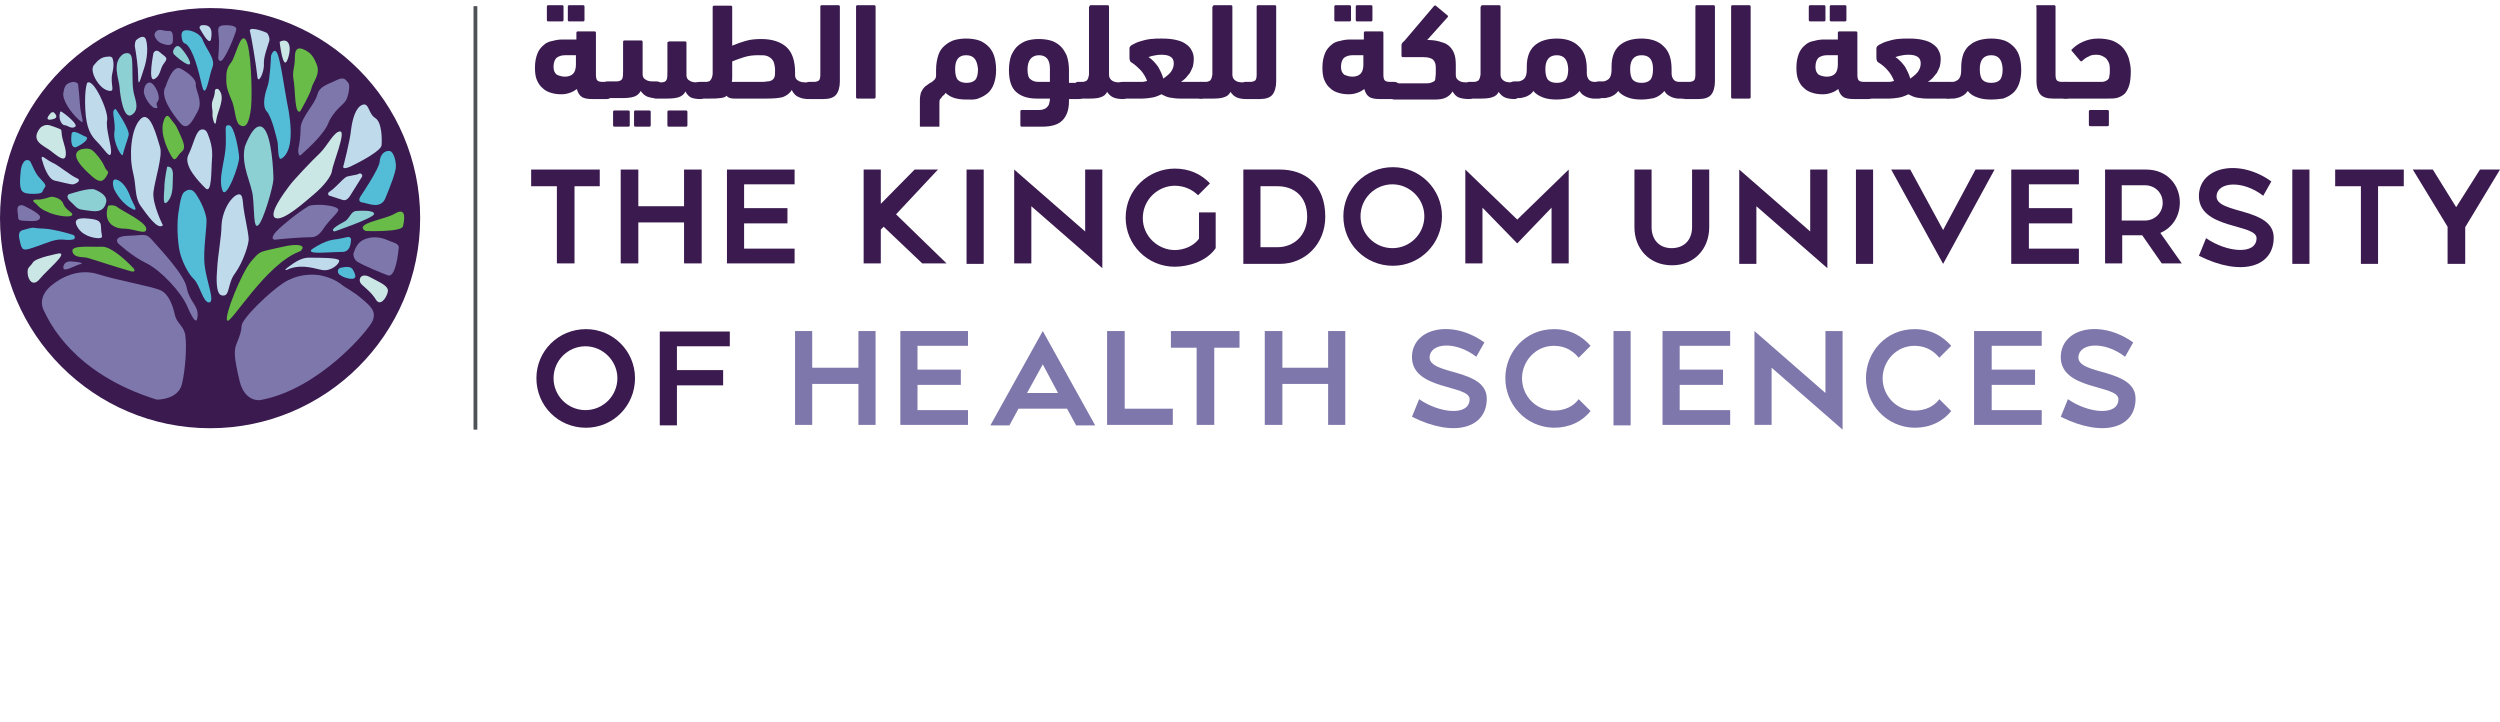
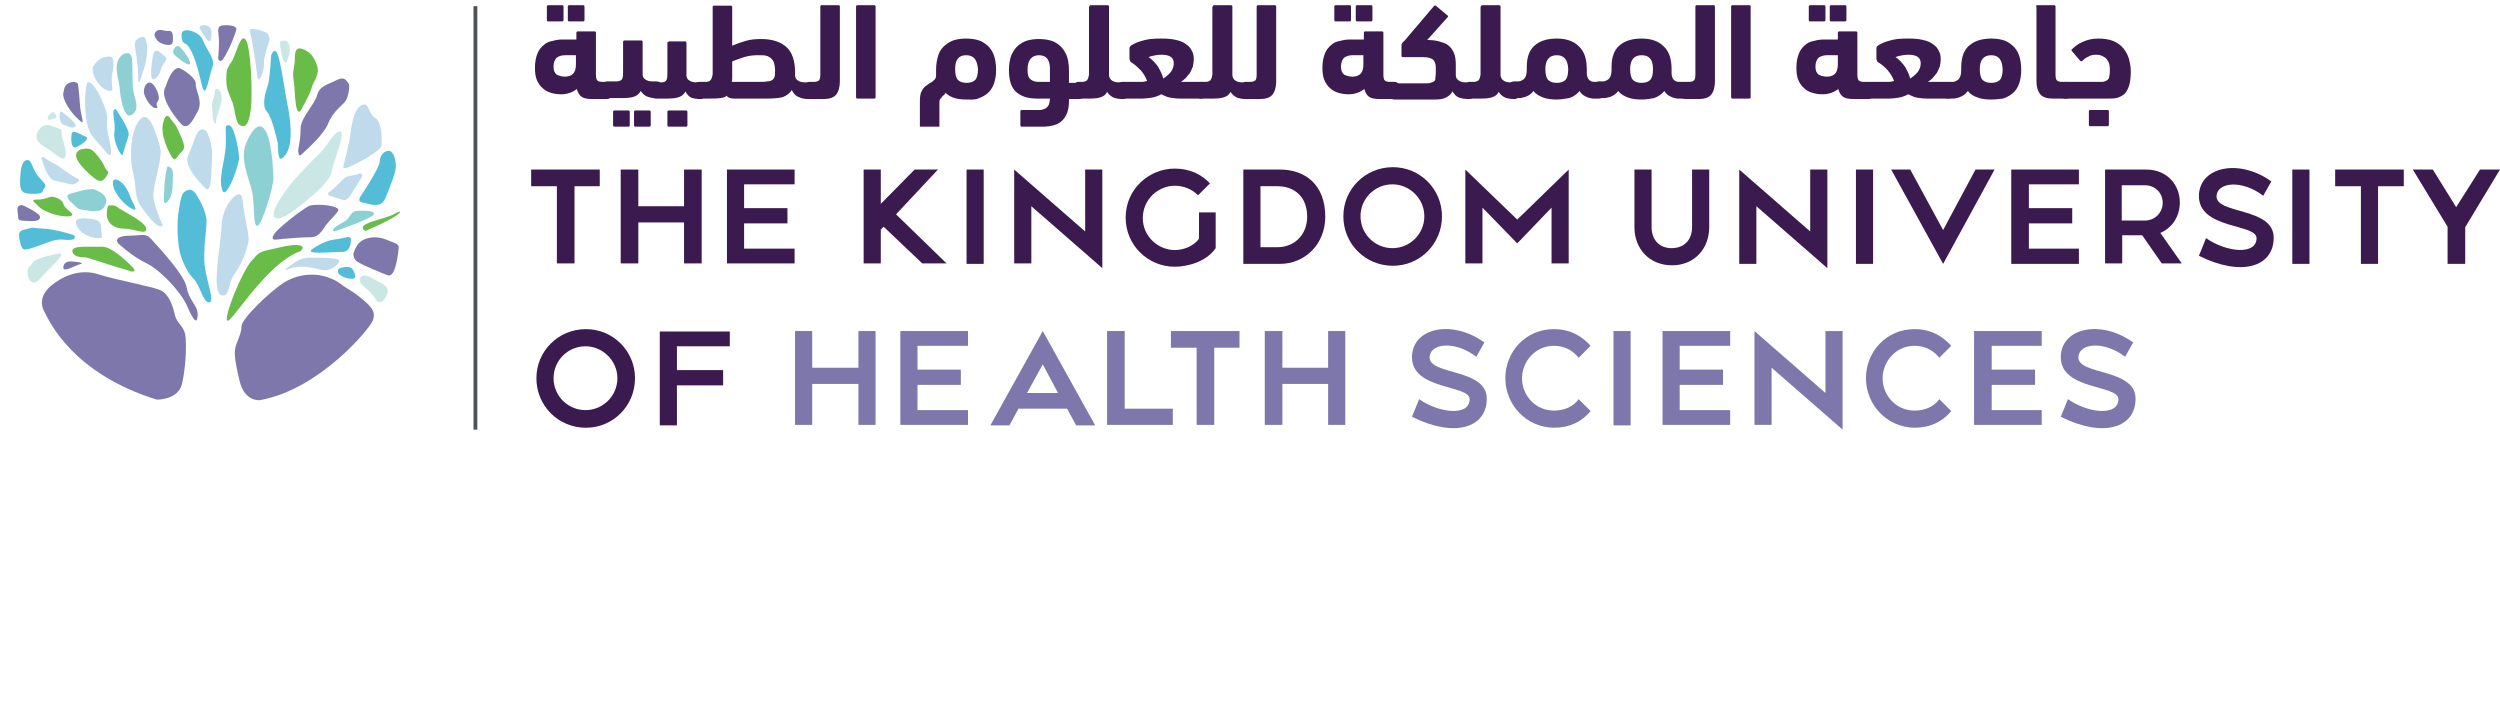
<svg xmlns="http://www.w3.org/2000/svg" xmlns:xlink="http://www.w3.org/1999/xlink" width="457" height="132" viewBox="0 0 457 132" fill="none">
-   <path d="M76.806 39.876C76.806 61.124 59.564 78.279 38.404 78.279C17.156 78.279 0.001 61.037 0.001 39.876C0.001 18.629 17.243 1.474 38.404 1.474C59.564 1.387 76.806 18.629 76.806 39.876Z" fill="#3A1A4F" />
  <path d="M61.133 42.314C61.133 42.314 68.013 39.963 68.361 39.179C68.622 38.396 66.01 38.483 65.052 38.57C64.181 38.657 63.92 39.876 63.136 40.398C62.265 40.921 60.088 41.966 61.133 42.314Z" fill="#8CD0D3" />
  <path d="M44.758 26.813C44.758 26.813 46.412 22.024 48.067 23.33C49.721 24.636 49.983 31.603 49.983 32.735C49.983 33.954 48.154 40.398 47.196 41.182C46.325 41.965 46.499 38.395 46.238 36.044C46.064 33.606 43.974 30.297 44.758 26.813Z" fill="#8CD0D3" />
  <path d="M30.565 30.471C30.565 30.471 31.697 30.21 31.61 32.126C31.523 34.041 31.697 35.522 30.739 36.741C29.694 37.96 29.955 36.044 30.042 34.39C30.042 32.735 30.565 30.471 30.565 30.471Z" fill="#8CD0D3" />
  <path d="M31.7 9.137C31.962 8.614 32.397 8.005 33.093 8.789C34.138 9.921 35.445 12.098 34.313 11.749C33.529 11.488 32.31 10.443 31.787 9.921C31.613 9.659 31.613 9.398 31.7 9.137Z" fill="#8CD0D3" />
  <path d="M22.467 9.92C22.467 9.92 23.947 9.049 24.122 10.791C24.296 12.532 24.122 15.232 24.383 16.625C24.557 17.931 25.689 19.934 24.122 20.979C22.554 22.024 21.945 17.322 21.858 15.928C21.77 14.535 20.377 11.487 22.467 9.92Z" fill="#8CD0D3" />
  <path d="M12.543 35.522C12.543 35.522 16.375 34.216 17.333 34.651C18.378 35.087 19.597 35.783 19.423 36.915C19.162 37.96 18.639 38.831 16.723 38.57C14.807 38.309 14.459 38.396 13.762 37.699C13.066 36.915 11.847 36.219 12.543 35.522Z" fill="#8CD0D3" />
  <path d="M52.772 48.758C53.904 47.887 55.21 47.103 56.342 47.103C58.519 47.103 61.915 47.103 62.002 47.626C62.089 48.236 60.522 49.629 58.954 49.368C57.735 49.193 55.471 48.236 52.946 49.106C52.336 49.455 51.64 49.542 52.772 48.758Z" fill="#BFDAEB" />
  <path d="M62.785 30.297C62.785 30.297 62.35 31.168 64.004 30.471C65.659 29.688 69.665 27.598 69.752 26.553C69.839 25.508 69.839 22.373 68.62 21.589C67.313 20.805 67.487 18.715 66.268 19.151C65.049 19.586 64.44 21.676 64.178 23.679C64.004 25.682 62.785 30.297 62.785 30.297Z" fill="#BFDAEB" />
  <path d="M40.493 53.983C42.147 54.418 41.451 51.893 43.018 49.89C44.498 47.8 45.543 44.491 45.456 43.62C45.369 42.227 44.673 39.353 44.498 37.873C44.324 36.392 44.411 34.912 43.018 35.783C41.625 36.741 40.58 39.179 40.493 41.182C40.493 43.185 39.796 46.929 39.709 48.932C39.535 50.848 39.448 53.721 40.493 53.983Z" fill="#BFDAEB" />
  <path d="M45.717 5.827C45.891 6.35 46.849 12.01 47.023 13.838C47.111 15.667 48.33 13.316 48.243 11.661C48.156 10.529 48.852 8.701 49.2 7.569C49.374 7.133 49.113 6.262 48.765 6.001C47.633 5.479 45.282 4.782 45.717 5.827Z" fill="#BFDAEB" />
  <path d="M29.783 41.182C29.783 41.182 27.867 37.438 28.041 35.173C28.302 32.909 29.783 28.468 29.26 26.901C28.738 25.333 27.519 19.934 25.69 21.763C23.861 23.592 23.6 28.642 24.297 31.429C24.993 34.216 24.558 35.957 25.69 37.612C26.822 39.179 28.825 42.14 29.783 41.182Z" fill="#BFDAEB" />
  <path d="M28.039 9.746C28.039 9.746 28.387 8.788 29.258 9.572C30.042 10.356 30.913 10.443 30.042 11.488C29.171 12.533 29.432 13.839 28.213 14.448C26.994 15.058 28.039 9.746 28.039 9.746Z" fill="#BFDAEB" />
  <path d="M20.549 10.617C20.724 11.053 20.898 11.836 20.549 13.317C20.027 15.581 21.333 16.974 19.678 16.539C18.024 16.103 16.282 12.968 17.153 11.923C17.85 11.053 18.546 10.356 19.765 10.356C19.94 10.269 20.462 10.356 20.549 10.617Z" fill="#BFDAEB" />
  <path d="M15.937 15.145C15.937 15.145 15.415 16.277 15.589 19.935C15.763 23.592 16.634 24.811 17.853 26.03C19.072 27.25 20.117 29.165 20.291 27.946C20.465 26.727 19.246 23.505 19.594 21.938C19.856 20.283 17.069 14.188 15.937 15.145Z" fill="#BFDAEB" />
  <path d="M17.853 43.534C17.853 43.534 15.415 43.447 14.283 41.705C13.151 39.963 14.457 39.789 16.199 39.963C17.94 40.138 18.463 40.399 18.463 41.531C18.463 42.053 18.55 42.663 18.637 43.098C18.811 43.621 17.853 43.534 17.853 43.534Z" fill="#BFDAEB" />
  <path d="M60.258 35.784C59.91 35.697 59.91 35.261 60.171 35.087C61.303 34.39 62.435 32.91 63.219 32.388C63.567 32.126 65.135 32.039 65.57 31.778C65.918 31.517 66.354 31.952 66.18 32.3C65.483 33.432 64.612 34.826 64.003 35.784C63.916 35.958 63.741 36.132 63.654 36.219C63.393 36.567 62.958 36.654 62.696 36.567C62.174 36.393 61.042 36.045 60.258 35.784Z" fill="#BFDAEB" />
  <path d="M36.572 5.305C37.182 6.35 38.314 8.353 38.575 7.134C38.837 5.653 38.663 4.434 36.921 4.608C36.66 4.608 36.311 4.957 36.572 5.305Z" fill="#BFDAEB" />
  <path d="M36.578 23.767C36.578 23.767 37.535 23.244 37.971 24.463C38.406 25.595 38.929 26.988 38.755 29.078C38.58 31.168 38.755 35.609 37.535 34.39C36.316 33.171 33.53 30.298 34.401 28.382C35.358 26.466 35.707 24.289 36.578 23.767Z" fill="#BFDAEB" />
  <path d="M24.904 7.308C25.426 6.872 26.297 6.35 26.645 7.134C27.081 8.353 26.994 10.617 26.297 12.62C25.6 14.71 25.252 16.19 25.252 13.926C25.252 12.358 24.904 9.833 24.643 8.44C24.643 8.004 24.73 7.482 24.904 7.308Z" fill="#BFDAEB" />
  <path d="M11.322 20.457C12.106 20.98 14.283 22.721 13.76 23.157C13.063 23.679 12.367 22.896 11.844 22.896C11.322 22.896 10.625 21.851 10.974 20.544C10.974 20.457 11.148 20.283 11.322 20.457Z" fill="#BFDAEB" />
  <path d="M7.663 29.165C8.011 30.471 8.795 32.648 9.927 32.996C11.582 33.345 12.975 33.78 13.41 33.693C13.846 33.606 15.065 32.996 14.02 32.561C12.975 32.126 10.885 30.384 9.84 29.861C9.23 29.6 8.621 29.165 8.098 28.817C7.75 28.555 7.489 28.642 7.663 29.165Z" fill="#BFDAEB" />
  <path d="M56.953 45.623C56.953 45.623 59.042 44.055 61.045 43.794C62.003 43.707 62.874 43.446 63.396 43.359C64.006 43.185 64.18 43.62 64.18 43.794C64.093 44.665 64.006 46.145 62.351 46.058C60.261 46.058 55.995 46.581 56.953 45.623Z" fill="#53BDD8" />
  <path d="M65.924 35.871C65.924 35.871 65.227 36.829 66.185 37.003C67.143 37.09 69.581 38.396 70.452 36.219C71.323 34.129 72.455 31.256 72.368 30.298C72.368 29.34 71.932 27.598 71.149 27.598C70.278 27.511 69.494 28.295 69.407 29.514C69.407 30.733 65.924 35.871 65.924 35.871Z" fill="#53BDD8" />
  <path d="M49.548 10.181C49.548 10.181 50.07 8.527 50.68 9.746C51.289 10.965 52.073 16.712 52.421 18.454C53.466 23.331 53.553 27.684 51.464 28.991C50.767 29.426 50.854 26.901 50.767 26.117C50.593 25.333 49.722 21.415 48.764 20.37C47.806 19.325 48.503 16.887 48.938 15.667C49.373 14.448 49.548 10.181 49.548 10.181Z" fill="#53BDD8" />
  <path d="M40.666 34.826C41.363 36.654 43.801 30.036 43.714 28.73C43.627 27.424 42.843 22.983 41.885 22.896C40.927 22.809 41.363 23.505 41.276 26.292C41.276 29.078 39.795 32.562 40.666 34.826Z" fill="#53BDD8" />
  <path d="M33.354 7.482C33.18 6.96 33.006 5.915 33.529 5.654C34.312 5.218 36.576 5.915 37.099 7.395C37.621 8.876 39.45 10.791 38.84 12.272C38.231 13.752 37.621 18.541 36.925 15.668C36.315 13.055 35.357 9.05 33.964 8.005C33.79 8.005 33.441 7.744 33.354 7.482Z" fill="#53BDD8" />
  <path d="M33.525 35.261C33.525 35.261 34.744 33.868 35.789 35.435C36.834 37.003 37.444 38.483 37.705 39.789C37.966 41.096 37.008 45.885 37.444 48.758C37.792 51.545 39.359 55.203 38.227 55.29C37.095 55.29 36.573 52.155 35.441 51.023C34.309 49.978 33.177 47.539 32.828 45.885C32.48 44.23 32.219 40.66 32.741 38.135C33.09 35.609 33.525 35.261 33.525 35.261Z" fill="#53BDD8" />
  <path d="M13.061 24.724C13.061 24.724 12.713 27.511 14.106 26.814C15.499 26.117 16.37 25.247 15.674 24.985C14.89 24.724 13.061 23.331 13.061 24.724Z" fill="#53BDD8" />
  <path d="M20.816 34.477C20.816 34.477 20.119 32.3 21.513 32.909C22.906 33.519 23.603 35.348 23.951 36.306C24.299 37.176 25.693 39.179 23.777 37.96C21.774 36.741 20.816 34.477 20.816 34.477Z" fill="#53BDD8" />
  <path d="M13.24 43.795C13.762 43.795 13.85 43.098 13.327 42.924C11.934 42.489 9.67 41.879 8.015 41.792C5.403 41.705 6.709 41.357 4.184 42.053C3.226 42.315 3.4 43.185 3.748 44.579C4.097 45.972 4.532 45.798 6.796 45.014C9.06 44.23 9.931 43.708 11.586 43.795C12.195 43.882 12.805 43.882 13.24 43.795Z" fill="#53BDD8" />
  <path d="M4.358 29.601C4.707 29.078 5.49 29.166 5.665 29.775C6.013 30.559 6.535 31.691 6.971 32.213C7.754 33.171 8.712 33.781 8.103 34.39C7.58 35 8.19 35.435 6.013 35.435C3.923 35.435 3.662 34.913 3.662 32.997C3.749 31.604 3.749 30.385 4.358 29.601Z" fill="#53BDD8" />
  <path d="M62.002 50.152C61.567 49.716 61.741 49.02 62.35 48.933C63.134 48.758 64.092 48.671 64.44 49.194C64.963 50.065 65.485 51.197 63.831 50.935C62.96 50.761 62.438 50.5 62.002 50.152Z" fill="#53BDD8" />
  <path d="M21.165 19.935C21.165 19.935 23.778 23.679 23.516 24.724C23.255 25.769 22.646 27.336 22.471 28.207C22.384 29.078 20.643 26.117 20.904 24.201C21.252 22.199 20.12 20.022 21.165 19.935Z" fill="#53BDD8" />
  <path d="M55.033 44.927C54.598 44.753 53.64 44.666 51.724 45.101C47.196 46.146 47.718 45.711 45.89 47.8C44.148 49.89 40.926 57.815 41.536 58.599C42.145 59.382 48.589 48.236 54.772 45.972C54.946 45.972 55.73 45.188 55.033 44.927Z" fill="#69BC47" />
-   <path d="M66.79 42.227C66.79 42.227 73.409 42.488 73.67 41.356C74.192 39.092 73.844 38.047 72.102 39.092C70.361 40.137 64.613 40.834 66.79 42.227Z" fill="#69BC47" />
+   <path d="M66.79 42.227C74.192 39.092 73.844 38.047 72.102 39.092C70.361 40.137 64.613 40.834 66.79 42.227Z" fill="#69BC47" />
  <path d="M54.865 20.37C54.865 20.37 56.694 17.235 56.955 16.103C57.129 15.059 58.609 13.665 57.913 11.836C57.216 10.008 56.607 9.659 55.91 9.224C55.213 8.876 53.907 8.179 53.907 10.443C53.907 12.707 53.297 12.794 53.733 15.059C53.994 17.235 53.907 20.893 54.865 20.37Z" fill="#69BC47" />
  <path d="M43.89 22.895C45.022 23.505 45.545 22.459 45.893 19.673C46.154 16.886 45.893 8.788 44.935 7.308C43.977 5.827 43.106 10.181 42.323 11.313C41.452 12.445 41.365 12.968 41.365 14.622C41.365 16.277 41.887 17.148 42.497 18.715C43.019 20.195 43.019 22.459 43.89 22.895Z" fill="#69BC47" />
  <path d="M29.872 22.285C29.872 22.285 30.308 20.369 31.091 21.588C31.875 22.721 31.962 22.372 32.833 24.375C33.704 26.291 33.965 27.162 33.181 27.771C32.398 28.381 32.136 29.774 31.44 28.729C30.83 27.771 29.176 24.549 29.872 22.285Z" fill="#69BC47" />
  <path d="M14.719 27.336C14.719 27.336 16.025 26.901 16.808 27.423C17.505 27.946 18.637 29.339 19.073 30.384C19.508 31.516 20.117 31.081 19.508 32.126C18.898 33.17 18.289 33.519 16.896 32.3C15.502 31.081 12.454 28.294 14.719 27.336Z" fill="#69BC47" />
  <path d="M19.767 37.611C19.767 37.611 20.812 37.263 21.596 37.96C22.38 38.569 26.647 40.572 26.734 41.791C26.821 43.097 24.644 41.791 22.641 41.791C20.725 41.791 18.81 40.572 19.767 37.611Z" fill="#69BC47" />
  <path d="M24.3 48.933C22.907 47.453 20.294 45.101 18.727 45.101C16.462 45.188 12.979 44.753 13.241 45.972C13.502 47.191 15.156 46.93 15.853 47.104C17.159 47.453 20.991 48.759 23.777 49.542C24.474 49.804 24.909 49.542 24.3 48.933Z" fill="#69BC47" />
  <path d="M6.618 37.264C6.618 37.264 5.399 36.48 6.618 36.48C7.838 36.568 9.144 35.958 9.405 35.958C9.753 35.958 11.234 36.219 11.582 37.264C11.93 38.396 13.585 38.919 13.149 39.354C12.714 39.877 9.753 39.354 8.534 38.657C7.315 38.222 6.618 37.264 6.618 37.264Z" fill="#69BC47" />
  <path d="M47.546 73.14C47.546 73.14 44.759 73.576 43.801 69.657C42.843 65.651 42.844 64.519 43.018 63.561C43.192 62.691 44.15 61.036 44.15 59.643C44.15 58.249 49.374 53.286 51.813 51.718C54.251 50.151 56.602 50.151 57.821 50.238C59.041 50.325 61.043 50.935 62.262 51.893C63.481 52.85 64.352 53.112 66.007 54.505C67.923 56.072 68.706 56.943 68.184 58.511C67.661 60.078 58.344 71.224 47.546 73.14Z" fill="#7E77AB" />
  <path d="M28.651 73.053C28.651 73.053 32.57 73.14 33.266 70.18C33.963 67.219 34.137 63.039 33.876 61.297C33.615 59.556 32.309 59.12 31.96 57.553C31.612 55.986 30.915 53.721 29.261 53.025C27.606 52.328 21.249 51.196 18.027 50.151C14.283 48.932 10.974 50.848 9.319 52.241C7.665 53.634 7.23 55.376 8.1 56.943C8.971 58.685 13.238 68.264 28.651 73.053Z" fill="#7E77AB" />
  <path d="M64.617 46.32C64.879 45.536 65.314 44.404 66.359 43.882C68.013 43.011 69.842 43.446 70.8 43.882C71.758 44.317 72.977 44.491 72.89 45.275C72.803 46.059 72.368 50.848 70.887 50.326C69.755 49.89 66.882 48.758 65.401 47.887C64.879 47.626 64.53 46.842 64.617 46.32Z" fill="#7E77AB" />
  <path d="M56.518 37.613C56.518 37.613 57.041 37.438 58.347 37.438C59.653 37.438 62.091 37.787 61.83 38.483C61.569 39.093 60.263 40.225 59.566 41.183C58.869 42.141 58.26 43.36 56.866 43.36C55.473 43.36 51.816 43.621 50.51 43.795C49.203 43.969 50.074 42.663 50.771 42.054C51.293 41.444 54.428 38.832 56.518 37.613Z" fill="#7E77AB" />
  <path d="M55.038 28.294C56.518 26.988 59.305 24.376 60.001 22.547C60.959 20.196 62.788 19.151 63.223 18.367C63.659 17.671 64.094 15.581 63.659 15.145C63.223 14.71 63.049 13.926 61.569 14.623C60.088 15.407 58.434 15.668 57.998 17.322C57.563 19.064 55.038 21.415 54.95 23.418C54.95 24.898 54.776 26.03 54.515 27.337C54.515 27.946 54.602 28.73 55.038 28.294Z" fill="#7E77AB" />
  <path d="M43.195 5.305C43.195 4.957 42.759 4.608 41.279 4.608C39.712 4.608 39.799 5.131 39.973 6.611C40.147 8.092 39.886 10.443 39.886 10.704C39.886 10.791 40.234 11.662 40.844 10.704C41.889 9.224 43.282 5.566 43.195 5.305Z" fill="#7E77AB" />
  <path d="M30.306 15.755C30.306 15.755 31.526 11.75 33.006 12.533C34.486 13.317 35.88 14.536 35.793 15.407C35.618 16.278 37.186 18.455 36.141 20.37C35.096 22.286 34.225 24.028 32.919 22.46C31.613 20.893 29.087 17.584 30.306 15.755Z" fill="#7E77AB" />
  <path d="M28.392 5.915C28.218 6.176 28.218 6.437 28.305 6.699C28.479 7.047 28.828 7.656 29.524 7.918C30.569 8.353 31.614 8.44 31.614 7.395C31.614 6.263 31.614 5.566 30.744 5.654C29.96 5.741 29.002 5.044 28.392 5.915Z" fill="#7E77AB" />
  <path d="M26.299 16.626C26.386 15.319 27.257 14.71 27.867 15.319C28.563 15.929 29.434 17.845 28.825 18.541C28.215 19.238 29.26 19.761 28.476 19.761C27.692 19.848 26.212 17.671 26.299 16.626Z" fill="#7E77AB" />
  <path d="M14.28 15.493C14.367 16.277 14.541 17.757 14.629 19.325C14.803 21.502 15.761 23.156 14.367 21.85C12.974 20.631 11.319 18.193 11.581 16.974C11.755 15.929 11.929 15.145 13.409 14.971C13.758 14.971 14.28 15.145 14.28 15.493Z" fill="#7E77AB" />
  <path d="M21.596 44.491C21.596 44.491 20.464 43.185 23.512 43.098C26.56 43.011 26.647 42.488 28.04 44.143C29.433 45.71 33.7 50.238 34.136 52.59C34.571 55.028 36.139 55.724 36.139 57.553C36.052 59.469 35.355 58.598 34.223 55.986C33.091 53.373 29.433 49.455 26.821 48.148C24.209 46.929 21.596 44.491 21.596 44.491Z" fill="#7E77AB" />
  <path d="M4.181 37.526C4.181 37.526 7.229 38.919 7.316 39.616C7.403 40.312 6.532 40.486 5.313 40.399C4.094 40.312 3.223 40.486 3.31 39.616C3.31 38.745 2.7 37.352 4.181 37.526Z" fill="#7E77AB" />
  <path d="M11.584 48.758C11.584 48.758 11.671 47.626 13.151 47.8C14.631 47.888 15.502 48.149 14.544 48.323C13.586 48.584 11.409 49.977 11.584 48.758Z" fill="#7E77AB" />
  <path d="M67.665 50.673C69.406 51.631 71.148 52.241 70.887 53.373C70.626 54.505 69.494 56.072 68.71 54.766C67.926 53.46 66.62 52.502 66.097 51.98C65.314 51.196 65.923 49.716 67.665 50.673Z" fill="#CAE7E6" />
  <path d="M10.799 46.32C10.799 46.32 6.532 47.104 6.01 47.975C5.488 48.845 4.965 48.758 5.052 49.977C5.139 51.284 6.097 52.503 7.316 50.935C8.535 49.455 12.454 46.233 10.799 46.32Z" fill="#CAE7E6" />
  <path d="M9.843 20.544C10.191 20.892 10.713 21.502 9.756 21.763C8.536 22.111 8.362 21.676 9.233 20.718C9.32 20.544 9.669 20.457 9.843 20.544Z" fill="#CAE7E6" />
  <path d="M50.424 39.876C51.904 40.398 55.822 36.828 57.477 35.435C59.132 34.042 60.612 32.213 60.699 31.168C60.786 30.123 63.311 24.027 62.179 24.027C61.047 24.027 59.915 26.553 58.522 27.946C57.129 29.252 53.471 33.084 52.775 34.129C51.991 35.174 48.856 39.353 50.424 39.876Z" fill="#CAE7E6" />
  <path d="M51.12 7.656C51.12 7.656 51.73 13.316 52.601 10.791C53.471 8.353 52.688 6.785 51.12 7.656Z" fill="#CAE7E6" />
  <path d="M39.974 16.364C39.713 16.103 39.277 16.277 39.277 16.625C39.277 17.148 39.103 17.757 38.929 18.193C38.493 19.151 38.929 20.108 38.842 20.805C38.755 21.415 39.364 23.766 39.538 21.937C39.713 20.37 41.367 17.844 39.974 16.364Z" fill="#CAE7E6" />
  <path d="M7.317 23.418C7.317 23.418 8.013 22.634 9.058 22.895C10.19 23.243 10.713 23.505 10.974 23.592C11.235 23.679 11.235 23.94 11.235 24.027C11.322 25.856 12.193 27.075 12.019 28.381C11.845 29.774 10.451 28.468 9.058 27.423C7.665 26.465 5.575 25.682 7.317 23.418Z" fill="#CAE7E6" />
  <path d="M105.365 7.047V6.002C105.365 5.828 105.453 5.741 105.627 5.741H108.675C108.849 5.741 108.936 5.828 108.936 6.002V13.665C108.936 14.187 109.023 14.536 109.197 14.71C109.371 14.884 109.719 14.971 110.155 14.971H110.939C111.635 14.971 111.984 15.494 111.984 16.538C111.984 17.148 111.897 17.496 111.722 17.758C111.548 17.932 111.287 18.106 110.939 18.106H108.326C107.543 18.106 106.846 18.019 106.41 17.758C105.975 17.496 105.627 16.974 105.453 16.277C105.104 16.538 104.669 16.8 104.146 16.974C103.624 17.148 103.189 17.235 102.579 17.235C101.969 17.235 101.273 17.148 100.75 16.974C100.141 16.8 99.618 16.538 99.183 16.103C98.748 15.755 98.399 15.232 98.138 14.623C97.876 14.013 97.79 13.229 97.79 12.359C97.79 11.314 97.964 10.53 98.225 9.833C98.486 9.137 98.922 8.614 99.357 8.266C99.792 7.83 100.402 7.569 101.011 7.482C101.621 7.308 102.231 7.221 102.84 7.221H105.365V7.047ZM100.228 3.912C100.054 3.912 99.967 3.825 99.967 3.651V1.212C99.967 1.038 100.054 0.951 100.228 0.951H102.753C102.927 0.951 103.014 1.038 103.014 1.212V3.651C103.014 3.825 102.927 3.912 102.753 3.912H100.228ZM103.276 14.013C103.885 14.013 104.408 13.839 104.756 13.491C105.104 13.142 105.279 12.533 105.279 11.836V10.095H103.276C102.666 10.095 102.144 10.269 101.795 10.53C101.447 10.791 101.186 11.401 101.186 12.184C101.186 12.881 101.36 13.317 101.795 13.665C102.231 13.839 102.666 14.013 103.276 14.013ZM104.059 3.912C103.885 3.912 103.798 3.825 103.798 3.651V1.212C103.798 1.038 103.885 0.951 104.059 0.951H106.585C106.759 0.951 106.846 1.038 106.846 1.212V3.651C106.846 3.825 106.759 3.912 106.585 3.912H104.059Z" fill="#3A1A4F" />
  <path d="M113.901 7.657C113.901 7.483 113.988 7.396 114.162 7.396H117.21C117.384 7.396 117.471 7.483 117.471 7.657V13.578C117.471 14.014 117.645 14.362 117.994 14.536C118.342 14.797 118.777 14.884 119.387 14.884H119.996C120.345 14.884 120.606 14.972 120.78 15.233C120.954 15.494 121.041 15.842 121.041 16.365C121.041 17.41 120.693 17.932 119.996 17.932C119.387 17.932 118.777 17.845 118.342 17.671C117.907 17.497 117.471 17.148 117.123 16.626C116.861 17.148 116.426 17.497 115.904 17.671C115.381 17.845 114.685 17.932 113.727 17.932H111.114C110.766 17.932 110.505 17.845 110.33 17.584C110.156 17.41 110.069 16.974 110.069 16.452C110.069 15.842 110.156 15.494 110.33 15.233C110.505 14.972 110.766 14.884 111.114 14.884H112.682C113.204 14.884 113.553 14.71 113.727 14.449C113.901 14.101 113.901 13.578 113.901 12.882V7.657ZM112.333 23.157C112.159 23.157 112.072 23.07 112.072 22.896V20.457C112.072 20.283 112.159 20.196 112.333 20.196H114.859C115.033 20.196 115.12 20.283 115.12 20.457V22.896C115.12 23.07 115.033 23.157 114.859 23.157H112.333ZM116.165 23.157C115.991 23.157 115.904 23.07 115.904 22.896V20.457C115.904 20.283 115.991 20.196 116.165 20.196H118.69C118.864 20.196 118.951 20.283 118.951 20.457V22.896C118.951 23.07 118.864 23.157 118.69 23.157H116.165Z" fill="#3A1A4F" />
  <path d="M125.311 16.713C125.05 17.235 124.615 17.584 124.092 17.758C123.57 17.932 122.873 18.019 122.002 18.019H120C119.651 18.019 119.39 17.932 119.216 17.845C119.042 17.758 118.955 17.497 118.955 17.148C118.955 16.974 118.954 16.713 119.042 16.451C119.042 16.19 119.129 15.929 119.216 15.755C119.303 15.494 119.39 15.319 119.564 15.232C119.738 15.058 119.825 15.058 120.087 15.058H120.87C121.393 15.058 121.741 14.884 121.828 14.623C122.002 14.362 122.002 13.839 122.002 13.055V7.831C122.002 7.656 122.089 7.656 122.351 7.569C122.612 7.569 122.786 7.569 122.96 7.569H125.224C125.398 7.569 125.486 7.656 125.486 7.831V13.752C125.486 14.187 125.66 14.536 126.008 14.71C126.356 14.971 126.792 15.058 127.401 15.058H128.011C128.359 15.058 128.621 15.145 128.795 15.407C128.969 15.668 129.056 16.016 129.056 16.539C129.056 17.584 128.707 18.106 128.011 18.106C127.401 18.106 126.792 18.019 126.356 17.845C126.008 17.671 125.573 17.322 125.311 16.713ZM122.264 23.157C122.09 23.157 122.002 23.07 122.002 22.895V20.457C122.002 20.283 122.09 20.196 122.264 20.196H125.398C125.573 20.196 125.66 20.283 125.66 20.457V22.895C125.66 23.07 125.573 23.157 125.398 23.157H122.264Z" fill="#3A1A4F" />
  <path d="M129.057 14.971C129.318 14.971 129.579 14.884 129.754 14.797C129.928 14.623 130.015 14.448 130.102 14.274C130.189 14.013 130.276 13.752 130.276 13.491C130.276 13.142 130.276 12.881 130.276 12.533V1.299C130.276 1.125 130.363 1.038 130.537 1.038H133.585C133.759 1.038 133.846 1.125 133.846 1.299V8.353C134.63 8.005 135.414 7.743 136.285 7.482C137.155 7.221 138.113 7.134 139.158 7.134C141.161 7.134 142.729 7.656 143.774 8.614C144.819 9.572 145.341 11.139 145.341 13.229C145.341 13.316 145.341 13.403 145.341 13.491C145.341 13.578 145.341 13.665 145.341 13.752C145.341 14.187 145.515 14.536 145.863 14.71C146.212 14.971 146.647 15.058 147.257 15.058H147.866C148.215 15.058 148.476 15.145 148.65 15.406C148.824 15.668 148.911 16.016 148.911 16.538C148.911 17.583 148.563 18.106 147.866 18.106C147.17 18.106 146.56 18.019 146.038 17.758C145.515 17.583 145.08 17.148 144.731 16.451C144.383 17.061 143.774 17.496 143.077 17.758C142.38 17.932 141.422 18.019 140.203 18.019H134.195C133.498 18.019 133.063 17.845 132.801 17.496C132.627 17.758 132.279 17.845 131.669 17.932C131.06 18.019 130.537 18.019 129.841 18.019H127.925C127.577 18.019 127.315 17.932 127.141 17.67C126.967 17.496 126.88 17.061 126.88 16.451C126.88 15.842 126.967 15.406 127.141 15.232C127.315 15.058 127.577 14.971 127.925 14.971H129.057ZM138.549 10.094C137.678 10.094 136.894 10.181 136.023 10.443C135.24 10.704 134.456 10.965 133.846 11.226V14.013C133.846 14.361 133.846 14.71 133.759 14.971H138.723C139.332 14.971 139.855 14.971 140.203 14.884C140.639 14.884 140.9 14.797 141.161 14.623C141.422 14.448 141.509 14.274 141.597 14.013C141.684 13.752 141.684 13.316 141.684 12.794C141.684 12.358 141.596 11.923 141.509 11.575C141.422 11.226 141.248 10.965 140.987 10.704C140.726 10.443 140.377 10.269 140.029 10.181C139.768 10.094 139.245 10.094 138.549 10.094Z" fill="#3A1A4F" />
  <path d="M147.953 18.019C147.605 18.019 147.344 17.932 147.169 17.845C146.995 17.758 146.908 17.496 146.908 17.148C146.908 16.974 146.908 16.713 146.995 16.451C147.082 16.19 147.082 15.929 147.169 15.755C147.257 15.581 147.344 15.319 147.431 15.232C147.518 15.058 147.692 14.971 147.866 14.971H148.737C149.172 14.971 149.434 14.884 149.695 14.71C149.869 14.536 149.956 14.187 149.956 13.665V1.212C149.956 1.038 150.043 0.951 150.217 0.951H153.265C153.439 0.951 153.526 1.038 153.526 1.212V14.884C153.526 15.929 153.265 16.8 152.83 17.322C152.394 17.845 151.611 18.106 150.566 18.106H147.953V18.019Z" fill="#3A1A4F" />
  <path d="M160.058 17.758C160.058 17.932 159.971 18.019 159.796 18.019H156.749C156.574 18.019 156.487 17.932 156.487 17.758V1.212C156.487 1.038 156.574 0.951 156.749 0.951H159.796C159.971 0.951 160.058 1.038 160.058 1.212V17.758Z" fill="#3A1A4F" />
  <path d="M176.602 18.193C175.818 18.193 175.121 18.106 174.512 17.932C173.902 17.758 173.292 17.409 172.857 16.974C172.77 17.148 172.596 17.322 172.509 17.409C172.335 17.497 172.247 17.584 172.16 17.758C172.073 17.932 171.899 18.019 171.812 18.193C171.725 18.367 171.725 18.628 171.725 18.89V23.157H168.155V18.367C168.155 17.758 168.242 17.322 168.329 16.974C168.503 16.626 168.677 16.277 168.851 16.103C169.026 15.842 169.287 15.668 169.548 15.494C169.809 15.319 169.983 15.145 170.245 15.058C170.506 14.884 170.68 14.71 170.854 14.536C171.028 14.362 171.115 14.1 171.115 13.752C171.115 13.578 171.115 13.404 171.115 13.317V12.794C171.115 11.662 171.29 10.791 171.551 10.008C171.812 9.224 172.248 8.701 172.77 8.266C173.293 7.831 173.902 7.482 174.512 7.308C175.208 7.134 175.905 7.047 176.602 7.047C177.298 7.047 178.082 7.134 178.691 7.308C179.388 7.482 179.91 7.831 180.433 8.266C180.955 8.701 181.391 9.311 181.652 10.008C181.913 10.704 182.088 11.662 182.088 12.794C182.088 13.839 181.913 14.71 181.652 15.407C181.391 16.103 180.956 16.713 180.52 17.061C179.998 17.497 179.475 17.758 178.779 18.019C178.082 18.28 177.385 18.193 176.602 18.193ZM176.602 10.095C175.208 10.095 174.599 10.966 174.599 12.62C174.599 13.578 174.773 14.274 175.121 14.623C175.47 14.971 175.992 15.145 176.689 15.145C177.385 15.145 177.908 14.971 178.256 14.623C178.604 14.274 178.779 13.578 178.779 12.62C178.604 10.878 177.995 10.095 176.602 10.095Z" fill="#3A1A4F" />
  <path d="M186.786 23.157C186.612 23.157 186.524 23.069 186.524 22.895V20.37C186.524 20.196 186.612 20.109 186.786 20.109H189.659C190.008 20.109 190.356 20.109 190.617 20.022C190.879 19.935 191.14 19.848 191.314 19.673C191.488 19.499 191.662 19.325 191.749 19.064C191.836 18.802 191.924 18.454 191.924 18.019H189.485C187.831 18.019 186.612 17.583 185.741 16.8C184.87 16.016 184.435 14.71 184.435 12.794C184.435 11.749 184.609 10.791 184.87 10.095C185.218 9.398 185.567 8.788 186.089 8.353C186.611 7.918 187.221 7.569 187.831 7.395C188.527 7.221 189.137 7.134 189.921 7.134C190.617 7.134 191.401 7.221 192.011 7.395C192.707 7.569 193.23 7.918 193.752 8.353C194.275 8.788 194.623 9.398 194.971 10.095C195.233 10.791 195.407 11.749 195.407 12.794V15.145H197.148C197.845 15.145 198.193 15.668 198.193 16.625C198.193 17.235 198.106 17.671 197.932 17.845C197.758 18.019 197.497 18.106 197.148 18.106H195.407V18.541C195.407 20.109 194.971 21.241 194.188 22.024C193.404 22.808 192.185 23.157 190.443 23.157H186.786ZM189.921 10.095C189.224 10.095 188.701 10.356 188.353 10.791C188.005 11.226 187.831 11.923 187.831 12.707C187.831 13.665 188.005 14.274 188.44 14.536C188.876 14.884 189.311 14.971 190.008 14.971H191.924V12.533C191.924 10.878 191.227 10.095 189.921 10.095Z" fill="#3A1A4F" />
  <path d="M199.155 1.212C199.155 1.038 199.242 0.951 199.417 0.951H202.464C202.639 0.951 202.726 1.038 202.726 1.212V13.665C202.726 14.1 202.9 14.449 203.248 14.71C203.597 14.971 204.032 15.058 204.641 15.058H205.251C205.599 15.058 205.861 15.145 206.035 15.406C206.209 15.668 206.296 16.016 206.296 16.538C206.296 17.584 205.948 18.106 205.251 18.106C204.641 18.106 204.032 18.019 203.596 17.845C203.161 17.671 202.726 17.322 202.377 16.8C202.116 17.322 201.768 17.584 201.245 17.758C200.81 17.932 200.113 18.019 199.33 18.019H197.065C196.717 18.019 196.456 17.932 196.282 17.845C196.108 17.758 196.021 17.496 196.021 17.148C196.021 16.974 196.02 16.713 196.107 16.451C196.107 16.19 196.195 15.929 196.282 15.755C196.369 15.581 196.456 15.319 196.543 15.232C196.63 15.145 196.804 14.971 196.978 14.971H197.849C198.11 14.971 198.372 14.884 198.546 14.797C198.72 14.71 198.807 14.536 198.894 14.361C198.981 14.187 198.981 13.926 199.068 13.665C199.068 13.404 199.068 13.055 199.068 12.707V1.212H199.155Z" fill="#3A1A4F" />
  <path d="M212.39 7.047C213.435 7.047 214.306 7.134 215.003 7.308C215.786 7.482 216.396 7.744 216.831 8.092C217.354 8.44 217.702 8.876 217.876 9.311C218.137 9.746 218.225 10.269 218.225 10.878C218.225 11.314 218.138 11.749 218.05 12.185C217.876 12.62 217.702 12.968 217.528 13.317C217.267 13.665 217.006 13.926 216.744 14.274C216.483 14.536 216.135 14.797 215.873 14.971C216.048 14.971 216.222 14.971 216.396 14.971H217.005H219.618C219.966 14.971 220.227 15.058 220.314 15.319C220.489 15.581 220.576 15.929 220.576 16.451C220.576 17.061 220.489 17.497 220.314 17.671C220.14 17.845 219.879 18.019 219.618 18.019H215.612C215.003 18.019 214.48 17.932 213.871 17.845C213.348 17.758 212.826 17.497 212.303 17.235C211.781 17.497 211.171 17.758 210.561 17.845C209.952 17.932 209.43 18.019 208.907 18.019H205.163C204.814 18.019 204.553 17.932 204.466 17.758C204.292 17.584 204.205 17.148 204.205 16.539C204.205 16.103 204.292 15.668 204.379 15.407C204.466 15.145 204.727 14.971 205.163 14.971H207.775C208.036 14.971 208.384 14.971 208.733 14.971C209.081 14.971 209.342 14.884 209.691 14.797C209.429 14.1 209.081 13.491 208.559 12.881C208.036 12.359 207.514 11.836 206.817 11.401C206.643 11.314 206.556 11.14 206.556 11.053C206.469 10.878 206.469 10.704 206.469 10.443V8.788C206.469 8.614 206.643 8.353 206.991 8.179C207.339 8.005 207.775 7.744 208.384 7.569C208.907 7.395 209.604 7.221 210.3 7.134C210.997 7.047 211.694 7.047 212.39 7.047ZM212.651 14.362C213.174 14.013 213.696 13.578 214.045 13.143C214.393 12.62 214.567 12.185 214.567 11.575C214.567 11.053 214.393 10.617 213.958 10.356C213.522 10.095 213 10.008 212.303 10.008C211.694 10.008 211.258 10.095 210.823 10.182C210.387 10.269 210.126 10.356 209.952 10.443C210.649 10.878 211.171 11.488 211.694 12.185C212.129 12.968 212.477 13.665 212.651 14.362Z" fill="#3A1A4F" />
  <path d="M221.708 1.212C221.708 1.038 221.795 0.951 221.969 0.951H225.017C225.191 0.951 225.278 1.038 225.278 1.212V13.665C225.278 14.1 225.452 14.449 225.8 14.71C226.149 14.971 226.584 15.058 227.194 15.058H227.803C228.152 15.058 228.413 15.145 228.587 15.406C228.761 15.668 228.848 16.016 228.848 16.538C228.848 17.584 228.5 18.106 227.803 18.106C227.194 18.106 226.584 18.019 226.149 17.845C225.713 17.671 225.278 17.322 224.93 16.8C224.668 17.322 224.32 17.584 223.798 17.758C223.362 17.932 222.666 18.019 221.882 18.019H219.618C219.269 18.019 219.008 17.932 218.834 17.845C218.66 17.758 218.573 17.496 218.573 17.148C218.573 16.974 218.573 16.713 218.66 16.451C218.66 16.19 218.747 15.929 218.834 15.755C218.921 15.581 219.008 15.319 219.095 15.232C219.182 15.058 219.357 14.971 219.531 14.971H220.402C220.663 14.971 220.924 14.884 221.098 14.797C221.272 14.71 221.359 14.536 221.446 14.361C221.534 14.187 221.533 13.926 221.621 13.665C221.621 13.404 221.621 13.055 221.621 12.707V1.212H221.708Z" fill="#3A1A4F" />
  <path d="M227.713 18.019C227.365 18.019 227.104 17.932 226.93 17.845C226.756 17.758 226.668 17.496 226.668 17.148C226.668 16.974 226.669 16.713 226.756 16.451C226.756 16.19 226.843 15.929 226.93 15.755C227.017 15.581 227.104 15.319 227.191 15.232C227.278 15.058 227.452 14.971 227.626 14.971H228.497C228.933 14.971 229.194 14.884 229.455 14.71C229.629 14.536 229.716 14.187 229.716 13.665V1.212C229.716 1.038 229.803 0.951 229.978 0.951H233.025C233.2 0.951 233.287 1.038 233.287 1.212V14.884C233.287 15.929 233.025 16.8 232.59 17.322C232.155 17.845 231.371 18.106 230.326 18.106H227.713V18.019Z" fill="#3A1A4F" />
  <path d="M249.313 7.047V6.002C249.313 5.828 249.4 5.741 249.575 5.741H252.622C252.796 5.741 252.884 5.828 252.884 6.002V13.665C252.884 14.187 252.971 14.536 253.145 14.71C253.319 14.884 253.667 14.971 254.103 14.971H254.886C255.583 14.971 255.931 15.494 255.931 16.538C255.931 17.148 255.844 17.496 255.67 17.758C255.496 17.932 255.235 18.106 254.886 18.106H252.274C251.49 18.106 250.794 18.019 250.358 17.758C249.923 17.496 249.575 16.974 249.4 16.277C249.052 16.538 248.617 16.8 248.094 16.974C247.572 17.148 247.136 17.235 246.527 17.235C245.917 17.235 245.22 17.148 244.698 16.974C244.088 16.8 243.566 16.538 243.13 16.103C242.695 15.755 242.347 15.232 242.086 14.623C241.824 14.013 241.737 13.229 241.737 12.359C241.737 11.314 241.911 10.53 242.173 9.833C242.434 9.137 242.869 8.614 243.305 8.266C243.74 7.83 244.35 7.569 244.959 7.482C245.569 7.308 246.178 7.221 246.788 7.221H249.313V7.047ZM244.176 3.912C244.001 3.912 243.914 3.825 243.914 3.651V1.212C243.914 1.038 244.001 0.951 244.176 0.951H246.701C246.875 0.951 246.962 1.038 246.962 1.212V3.651C246.962 3.825 246.875 3.912 246.701 3.912H244.176ZM247.223 14.013C247.833 14.013 248.355 13.839 248.704 13.491C249.052 13.142 249.226 12.533 249.226 11.836V10.095H247.223C246.614 10.095 246.091 10.269 245.743 10.53C245.395 10.791 245.133 11.401 245.133 12.184C245.133 12.881 245.307 13.317 245.743 13.665C246.178 13.839 246.614 14.013 247.223 14.013ZM248.094 3.912C247.92 3.912 247.833 3.825 247.833 3.651V1.212C247.833 1.038 247.92 0.951 248.094 0.951H250.619C250.794 0.951 250.881 1.038 250.881 1.212V3.651C250.881 3.825 250.794 3.912 250.619 3.912H248.094Z" fill="#3A1A4F" />
  <path d="M260.895 7.308C261.679 7.308 262.463 7.395 263.072 7.569C263.682 7.743 264.291 7.917 264.727 8.266C265.162 8.614 265.51 9.049 265.771 9.659C266.033 10.268 266.12 10.965 266.12 11.923V13.752C266.12 14.187 266.294 14.448 266.642 14.71C266.991 14.971 267.426 15.058 268.036 15.058H268.558C268.907 15.058 269.168 15.145 269.342 15.406C269.516 15.668 269.603 16.016 269.603 16.538C269.603 17.583 269.255 18.106 268.558 18.106C267.862 18.106 267.252 18.019 266.729 17.845C266.207 17.67 265.859 17.235 265.51 16.712C265.249 17.235 264.814 17.583 264.291 17.845C263.769 18.106 263.072 18.193 262.375 18.193H254.974C254.625 18.193 254.364 18.106 254.19 17.845C254.016 17.583 253.929 17.235 253.929 16.625C253.929 16.016 254.016 15.668 254.19 15.493C254.364 15.319 254.625 15.232 254.974 15.232H260.547C260.982 15.232 261.243 15.232 261.505 15.145C261.766 15.058 261.94 14.971 262.114 14.884C262.288 14.797 262.375 14.623 262.375 14.361C262.375 14.1 262.463 13.839 262.463 13.491V12.358C262.463 11.662 262.288 11.226 261.94 10.878C261.592 10.617 260.982 10.443 260.198 10.443H256.454C256.28 10.443 256.193 10.356 256.193 10.181V8.179C256.193 8.092 256.28 7.917 256.367 7.83C256.454 7.656 256.628 7.569 256.715 7.482L262.114 1.125C262.201 1.038 262.288 0.951 262.463 1.038L264.552 2.78C264.727 2.867 264.727 3.041 264.64 3.128L260.895 7.308Z" fill="#3A1A4F" />
  <path d="M270.731 1.212C270.731 1.038 270.818 0.951 270.992 0.951H274.04C274.214 0.951 274.301 1.038 274.301 1.212V13.665C274.301 14.1 274.476 14.449 274.824 14.71C275.172 14.971 275.607 15.058 276.217 15.058H276.827C277.175 15.058 277.436 15.145 277.61 15.406C277.785 15.668 277.872 16.016 277.872 16.538C277.872 17.584 277.523 18.106 276.827 18.106C276.217 18.106 275.608 18.019 275.172 17.845C274.737 17.671 274.301 17.322 273.953 16.8C273.692 17.322 273.343 17.584 272.821 17.758C272.386 17.932 271.689 18.019 270.905 18.019H268.641C268.293 18.019 268.032 17.932 267.857 17.845C267.683 17.758 267.596 17.496 267.596 17.148C267.596 16.974 267.596 16.713 267.683 16.451C267.683 16.19 267.77 15.929 267.857 15.755C267.945 15.581 268.032 15.319 268.119 15.232C268.206 15.058 268.38 14.971 268.554 14.971H269.425C269.686 14.971 269.947 14.884 270.121 14.797C270.296 14.71 270.383 14.536 270.47 14.361C270.557 14.187 270.557 13.926 270.644 13.665C270.644 13.404 270.644 13.055 270.644 12.707V1.212H270.731Z" fill="#3A1A4F" />
  <path d="M284.582 18.193C283.711 18.193 282.841 18.106 282.144 17.845C281.447 17.584 280.751 17.235 280.315 16.626C280.141 16.887 279.88 17.148 279.619 17.322C279.358 17.497 279.009 17.671 278.661 17.758C278.312 17.845 278.051 17.932 277.703 17.932C277.355 17.932 277.093 17.932 276.832 17.932C276.484 17.932 276.223 17.845 276.048 17.584C275.874 17.409 275.787 16.974 275.787 16.451C275.787 15.842 275.874 15.494 276.048 15.232C276.223 14.971 276.484 14.884 276.832 14.884H277.529C277.877 14.884 278.226 14.71 278.574 14.449C278.922 14.1 279.096 13.578 279.096 12.707V12.185C279.096 10.53 279.532 9.224 280.49 8.353C281.447 7.482 282.841 7.047 284.582 7.047C286.237 7.047 287.63 7.482 288.588 8.44C289.633 9.398 290.068 10.791 290.068 12.707C290.068 12.794 290.068 12.968 290.068 13.055C290.068 13.143 290.068 13.23 290.068 13.404C290.068 13.926 290.243 14.362 290.504 14.623C290.765 14.884 291.113 14.971 291.549 14.971H292.245C292.594 14.971 292.855 15.058 293.029 15.319C293.203 15.581 293.29 15.929 293.29 16.451C293.29 17.497 292.942 18.019 292.245 18.019C291.984 18.019 291.636 18.019 291.287 18.019C290.939 18.019 290.678 17.932 290.33 17.845C290.068 17.758 289.72 17.584 289.459 17.409C289.198 17.235 288.936 16.974 288.762 16.626C288.24 17.235 287.63 17.671 286.846 17.932C286.324 18.019 285.453 18.193 284.582 18.193ZM284.582 10.095C283.189 10.095 282.492 10.966 282.492 12.62C282.492 13.578 282.666 14.274 283.015 14.623C283.363 14.971 283.886 15.145 284.582 15.145C285.279 15.145 285.801 14.971 286.15 14.623C286.498 14.274 286.672 13.578 286.672 12.62C286.585 10.878 285.888 10.095 284.582 10.095Z" fill="#3A1A4F" />
  <path d="M300.08 18.193C299.209 18.193 298.338 18.106 297.642 17.845C296.945 17.584 296.248 17.235 295.813 16.626C295.639 16.887 295.378 17.148 295.116 17.322C294.855 17.497 294.507 17.671 294.158 17.758C293.81 17.845 293.549 17.932 293.2 17.932C292.852 17.932 292.591 17.932 292.33 17.932C291.981 17.932 291.72 17.845 291.546 17.584C291.372 17.409 291.285 16.974 291.285 16.451C291.285 15.842 291.372 15.494 291.546 15.232C291.72 14.971 291.981 14.884 292.33 14.884H293.026C293.375 14.884 293.723 14.71 294.071 14.449C294.42 14.1 294.594 13.578 294.594 12.707V12.185C294.594 10.53 295.029 9.224 295.987 8.353C296.945 7.482 298.338 7.047 300.08 7.047C301.734 7.047 303.128 7.482 304.085 8.44C305.13 9.398 305.566 10.791 305.566 12.707C305.566 12.794 305.566 12.968 305.566 13.055C305.566 13.143 305.566 13.23 305.566 13.404C305.566 13.926 305.74 14.362 306.001 14.623C306.263 14.884 306.611 14.971 307.046 14.971H307.743C308.091 14.971 308.352 15.058 308.527 15.319C308.701 15.581 308.788 15.929 308.788 16.451C308.788 17.497 308.44 18.019 307.743 18.019C307.482 18.019 307.133 18.019 306.785 18.019C306.437 18.019 306.175 17.932 305.827 17.845C305.566 17.758 305.217 17.584 304.956 17.409C304.695 17.235 304.434 16.974 304.26 16.626C303.737 17.235 303.128 17.671 302.344 17.932C301.821 18.019 301.038 18.193 300.08 18.193ZM300.08 10.095C298.687 10.095 297.99 10.966 297.99 12.62C297.99 13.578 298.164 14.274 298.512 14.623C298.861 14.971 299.383 15.145 300.08 15.145C300.776 15.145 301.299 14.971 301.647 14.623C301.996 14.274 302.17 13.578 302.17 12.62C302.17 10.878 301.473 10.095 300.08 10.095Z" fill="#3A1A4F" />
  <path d="M307.916 18.019C307.567 18.019 307.306 17.932 307.132 17.845C306.958 17.758 306.871 17.496 306.871 17.148C306.871 16.974 306.87 16.713 306.958 16.451C306.958 16.19 307.045 15.929 307.132 15.755C307.219 15.581 307.306 15.319 307.393 15.232C307.48 15.058 307.654 14.971 307.828 14.971H308.699C309.135 14.971 309.396 14.884 309.657 14.71C309.831 14.536 309.918 14.187 309.918 13.665V1.212C309.918 1.038 310.005 0.951 310.179 0.951H313.227C313.401 0.951 313.489 1.038 313.489 1.212V14.884C313.489 15.929 313.227 16.8 312.792 17.322C312.356 17.845 311.573 18.106 310.528 18.106H307.916V18.019Z" fill="#3A1A4F" />
  <path d="M320.019 17.758C320.019 17.932 319.932 18.019 319.758 18.019H316.71C316.536 18.019 316.449 17.932 316.449 17.758V1.212C316.449 1.038 316.536 0.951 316.71 0.951H319.758C319.932 0.951 320.019 1.038 320.019 1.212V17.758Z" fill="#3A1A4F" />
  <path d="M335.958 7.047V6.002C335.958 5.828 336.045 5.741 336.22 5.741H339.267C339.442 5.741 339.529 5.828 339.529 6.002V13.665C339.529 14.187 339.616 14.536 339.79 14.71C339.964 14.884 340.312 14.971 340.748 14.971H341.531C342.228 14.971 342.576 15.494 342.576 16.538C342.576 17.148 342.489 17.496 342.315 17.758C342.141 17.932 341.88 18.106 341.531 18.106H338.919C338.135 18.106 337.439 18.019 337.003 17.758C336.568 17.496 336.22 16.974 336.045 16.277C335.697 16.538 335.262 16.8 334.739 16.974C334.217 17.148 333.781 17.235 333.172 17.235C332.475 17.235 331.865 17.148 331.343 16.974C330.733 16.8 330.211 16.538 329.775 16.103C329.34 15.755 328.992 15.232 328.731 14.623C328.469 14.013 328.382 13.229 328.382 12.359C328.382 11.314 328.556 10.53 328.818 9.833C329.079 9.137 329.514 8.614 329.95 8.266C330.385 7.83 330.995 7.569 331.604 7.482C332.214 7.308 332.823 7.221 333.433 7.221H335.958V7.047ZM330.908 3.912C330.733 3.912 330.646 3.825 330.646 3.651V1.212C330.646 1.038 330.733 0.951 330.908 0.951H333.433C333.607 0.951 333.694 1.038 333.694 1.212V3.651C333.694 3.825 333.607 3.912 333.433 3.912H330.908ZM333.955 14.013C334.565 14.013 335.087 13.839 335.436 13.491C335.784 13.142 335.958 12.533 335.958 11.836V10.095H333.955C333.346 10.095 332.823 10.269 332.475 10.53C332.127 10.791 331.866 11.401 331.866 12.184C331.866 12.881 332.04 13.317 332.475 13.665C332.823 13.839 333.346 14.013 333.955 14.013ZM334.739 3.912C334.565 3.912 334.478 3.825 334.478 3.651V1.212C334.478 1.038 334.565 0.951 334.739 0.951H337.264C337.439 0.951 337.526 1.038 337.526 1.212V3.651C337.526 3.825 337.439 3.912 337.264 3.912H334.739Z" fill="#3A1A4F" />
  <path d="M348.929 7.047C349.974 7.047 350.845 7.134 351.542 7.308C352.325 7.482 352.935 7.744 353.37 8.092C353.893 8.44 354.241 8.876 354.415 9.311C354.676 9.746 354.764 10.269 354.764 10.878C354.764 11.314 354.676 11.749 354.589 12.185C354.415 12.62 354.241 12.968 354.067 13.317C353.806 13.665 353.544 13.926 353.283 14.274C353.022 14.536 352.674 14.797 352.412 14.971C352.586 14.971 352.761 14.971 352.935 14.971H353.544H356.157C356.505 14.971 356.766 15.058 356.853 15.319C357.028 15.581 357.115 15.929 357.115 16.451C357.115 17.061 357.028 17.497 356.853 17.671C356.679 17.845 356.418 18.019 356.157 18.019H352.151C351.542 18.019 351.019 17.932 350.41 17.845C349.887 17.758 349.365 17.497 348.842 17.235C348.32 17.497 347.71 17.758 347.101 17.845C346.491 17.932 345.968 18.019 345.446 18.019H341.702C341.353 18.019 341.092 17.932 341.005 17.758C340.831 17.584 340.744 17.148 340.744 16.539C340.744 16.103 340.831 15.668 340.918 15.407C341.005 15.145 341.266 14.971 341.702 14.971H344.314C344.575 14.971 344.923 14.971 345.272 14.971C345.62 14.971 345.881 14.884 346.23 14.797C345.969 14.1 345.62 13.491 345.098 12.881C344.575 12.272 344.053 11.836 343.356 11.401C343.182 11.314 343.095 11.14 343.095 11.053C343.008 10.878 343.008 10.704 343.008 10.443V8.788C343.008 8.614 343.182 8.353 343.53 8.179C343.878 8.005 344.314 7.744 344.924 7.569C345.446 7.395 346.143 7.221 346.839 7.134C347.536 7.047 348.232 7.047 348.929 7.047ZM349.19 14.362C349.713 14.013 350.235 13.578 350.584 13.143C350.932 12.62 351.106 12.185 351.106 11.575C351.106 11.053 350.932 10.617 350.497 10.356C350.061 10.095 349.539 10.008 348.842 10.008C348.233 10.008 347.797 10.095 347.362 10.182C346.926 10.269 346.665 10.356 346.491 10.443C347.188 10.878 347.71 11.488 348.233 12.185C348.668 12.968 349.016 13.665 349.19 14.362Z" fill="#3A1A4F" />
  <path d="M363.995 18.193C363.124 18.193 362.254 18.106 361.557 17.845C360.773 17.584 360.164 17.235 359.728 16.626C359.467 16.974 359.206 17.235 358.944 17.409C358.596 17.584 358.335 17.758 357.987 17.845C357.638 17.932 357.377 18.019 357.029 18.019C356.768 18.019 356.419 18.019 356.245 18.019C355.897 18.019 355.635 17.932 355.461 17.671C355.287 17.497 355.2 17.061 355.2 16.539C355.2 15.929 355.287 15.581 355.461 15.319C355.635 15.058 355.897 14.971 356.245 14.971H356.942C357.29 14.971 357.638 14.797 357.987 14.536C358.335 14.188 358.509 13.665 358.509 12.794V12.272C358.509 11.314 358.683 10.443 358.944 9.746C359.293 9.05 359.641 8.527 360.164 8.179C360.686 7.744 361.296 7.482 361.905 7.308C362.602 7.134 363.299 7.047 363.995 7.047C364.692 7.047 365.476 7.134 366.085 7.308C366.782 7.482 367.304 7.831 367.827 8.266C368.349 8.701 368.785 9.311 369.046 10.008C369.307 10.704 369.481 11.662 369.481 12.794C369.481 13.839 369.307 14.71 369.046 15.407C368.785 16.103 368.349 16.713 367.914 17.061C367.391 17.497 366.869 17.758 366.172 18.019C365.476 18.106 364.779 18.193 363.995 18.193ZM363.995 10.095C362.602 10.095 361.905 10.966 361.905 12.62C361.905 13.578 362.079 14.274 362.428 14.623C362.776 14.971 363.299 15.145 363.995 15.145C364.692 15.145 365.214 14.971 365.563 14.623C365.911 14.274 366.085 13.578 366.085 12.62C365.998 10.878 365.301 10.095 363.995 10.095Z" fill="#3A1A4F" />
  <path d="M372.181 1.212C372.181 1.038 372.268 0.951 372.442 0.951H375.49C375.664 0.951 375.751 1.038 375.751 1.212V13.665C375.751 14.187 375.838 14.536 376.012 14.71C376.186 14.884 376.535 14.971 376.97 14.971H377.667C378.015 14.971 378.276 15.058 378.45 15.319C378.625 15.581 378.712 15.929 378.712 16.538C378.712 17.148 378.625 17.496 378.45 17.758C378.276 17.932 378.015 18.019 377.667 18.019H375.228C374.184 18.019 373.4 17.758 372.964 17.235C372.529 16.713 372.268 15.929 372.268 14.884V1.212H372.181Z" fill="#3A1A4F" />
  <path d="M377.58 18.019C377.231 18.019 376.97 17.932 376.796 17.671C376.622 17.409 376.535 17.061 376.535 16.539C376.535 16.016 376.622 15.581 376.796 15.319C376.97 15.058 377.231 14.971 377.58 14.971H383.762C384.198 14.971 384.459 14.971 384.72 14.884C384.981 14.797 385.155 14.71 385.33 14.536C385.504 14.362 385.591 14.187 385.591 13.839C385.678 13.578 385.678 13.23 385.678 12.794C385.678 12.446 385.678 12.098 385.591 11.749C385.504 11.401 385.33 11.14 385.156 10.878C384.981 10.617 384.72 10.443 384.372 10.269C384.024 10.095 383.675 10.008 383.153 10.008C382.63 10.008 382.108 10.095 381.759 10.356C381.324 10.53 380.976 10.791 380.627 11.14C380.54 11.227 380.366 11.227 380.279 11.14L378.799 9.398C378.624 9.224 378.625 9.137 378.712 9.05C379.321 8.44 379.931 8.005 380.714 7.656C381.498 7.308 382.369 7.047 383.588 7.047C384.633 7.047 385.591 7.221 386.288 7.482C387.071 7.831 387.681 8.266 388.116 8.788C388.552 9.311 388.9 9.921 389.161 10.704C389.335 11.401 389.51 12.185 389.51 12.968C389.51 14.013 389.422 14.884 389.248 15.494C389.074 16.103 388.813 16.626 388.465 17.061C388.116 17.409 387.681 17.671 387.158 17.845C386.636 18.019 386.026 18.019 385.33 18.019H377.58ZM382.108 23.07C381.934 23.07 381.846 22.983 381.846 22.808V20.37C381.846 20.196 381.934 20.109 382.108 20.109H385.243C385.417 20.109 385.504 20.196 385.504 20.37V22.808C385.504 22.983 385.417 23.07 385.243 23.07H382.108Z" fill="#3A1A4F" />
  <path d="M101.798 34.042H97.096V30.994H109.635V34.042H105.02V48.149H101.798V34.042Z" fill="#3A1A4F" />
  <path d="M113.464 30.994H116.686V37.699H125.046V30.994H128.268V48.149H125.046V40.66H116.686V48.149H113.464V30.994Z" fill="#3A1A4F" />
  <path d="M132.887 30.994H145.253V33.694H136.022V38.048H143.946V40.834H136.022V45.45H145.253V48.149H132.887V30.994Z" fill="#3A1A4F" />
  <path d="M157.875 30.994H161.01V37.264L167.193 30.994H171.46L163.796 39.18L173.027 48.149H168.586L161.532 41.444L161.01 41.966V48.149H157.875V30.994Z" fill="#3A1A4F" />
  <path d="M179.82 30.994H176.686V48.236H179.82V30.994Z" fill="#3A1A4F" />
  <path d="M188.529 37.699V48.149H185.394V30.994L198.369 42.315V30.994H201.504V49.02L188.529 37.699Z" fill="#3A1A4F" />
  <path d="M205.769 39.789C205.769 34.477 210.123 30.819 214.738 30.819C217.351 30.819 219.528 31.777 221.182 33.519L219.005 35.696C217.96 34.651 216.48 33.954 214.738 33.954C211.778 33.954 208.904 36.392 208.904 39.876C208.904 43.272 211.778 45.71 214.738 45.71C216.219 45.71 218.134 45.1 219.179 43.62V38.831H222.227V45.362C220.573 47.8 217.177 48.758 214.738 48.758C209.862 48.758 205.769 44.839 205.769 39.789Z" fill="#3A1A4F" />
  <path d="M227.281 30.994H233.986C238.514 30.994 242.259 33.694 242.259 39.615C242.259 44.666 238.514 48.236 233.986 48.236H227.281V30.994ZM233.55 45.188C236.511 45.188 238.95 43.011 238.95 39.615C238.95 35.871 236.511 34.042 233.55 34.042H230.416V45.188H233.55Z" fill="#3A1A4F" />
  <path d="M245.567 39.528C245.567 34.564 249.573 30.559 254.624 30.559C259.587 30.559 263.593 34.564 263.593 39.528C263.593 44.578 259.587 48.584 254.624 48.584C249.573 48.584 245.567 44.578 245.567 39.528ZM260.371 39.528C260.371 36.306 257.672 33.694 254.537 33.694C251.315 33.694 248.702 36.306 248.702 39.528C248.702 42.75 251.315 45.362 254.537 45.362C257.759 45.362 260.371 42.75 260.371 39.528Z" fill="#3A1A4F" />
  <path d="M267.861 30.994L277.353 40.138L286.758 30.994V48.149H283.623V37.961L277.353 44.492L270.996 37.961V48.149H267.861V30.994Z" fill="#3A1A4F" />
  <path d="M298.775 41.531V30.994H301.91V41.531C301.91 43.708 303.216 45.362 305.567 45.362C307.918 45.362 309.311 43.795 309.311 41.531V30.994H312.446V41.531C312.446 45.45 309.747 48.497 305.654 48.497C301.474 48.497 298.775 45.45 298.775 41.531Z" fill="#3A1A4F" />
  <path d="M321.067 37.699V48.236H317.933V30.994L330.907 42.315V30.994H334.042V49.02L321.067 37.699Z" fill="#3A1A4F" />
  <path d="M342.402 30.994H339.267V48.236H342.402V30.994Z" fill="#3A1A4F" />
  <path d="M345.71 30.994H349.193L355.202 42.053L361.123 30.994H364.606L355.202 48.236L345.71 30.994Z" fill="#3A1A4F" />
  <path d="M367.657 30.994H380.022V33.694H370.879V38.048H378.803V40.834H370.879V45.45H380.022V48.236H367.657V30.994Z" fill="#3A1A4F" />
  <path d="M384.719 30.994H392.295C396.3 30.994 398.477 33.955 398.477 37.003C398.477 39.441 397.171 41.618 394.907 42.576L398.826 48.149H395.168L391.598 43.011H387.941V48.149H384.806V30.994H384.719ZM387.854 40.312H392.121C393.862 40.312 395.342 38.918 395.342 37.09C395.342 35.174 393.862 33.868 392.121 33.868H387.854V40.312Z" fill="#3A1A4F" />
  <path d="M403.269 43.533C407.013 46.146 412.499 46.668 412.499 43.533C412.499 40.834 401.701 41.966 401.963 35.609C402.224 30.384 409.452 28.991 415.199 33.171L413.718 35.783C409.887 32.823 405.272 33.258 405.185 35.87C405.098 39.179 415.634 37.873 415.634 43.446C415.634 48.758 409.8 50.674 401.963 46.755L403.269 43.533Z" fill="#3A1A4F" />
  <path d="M422.169 30.994H419.034V48.236H422.169V30.994Z" fill="#3A1A4F" />
  <path d="M431.574 34.042H426.871V30.994H439.411V34.042H434.708V48.236H431.574V34.042Z" fill="#3A1A4F" />
  <path d="M447.419 41.444L441.062 30.994H444.72L448.987 37.873L453.341 30.994H456.998L450.641 41.531V48.236H447.419V41.444Z" fill="#3A1A4F" />
  <path d="M98.055 69.135C98.055 64.172 102.061 60.166 107.111 60.166C112.075 60.166 116.081 64.172 116.081 69.135C116.081 74.186 112.075 78.192 107.111 78.192C102.061 78.192 98.055 74.186 98.055 69.135ZM112.859 69.135C112.859 65.913 110.159 63.301 107.024 63.301C103.803 63.301 101.19 65.913 101.19 69.135C101.19 72.357 103.803 74.97 107.024 74.97C110.246 74.97 112.859 72.357 112.859 69.135Z" fill="#3A1A4F" />
  <path d="M120.607 60.602H133.408V63.301H123.742V67.655H132.189V70.442H123.742V77.756H120.607V60.602Z" fill="#3A1A4F" />
  <path d="M145.337 60.515H148.472V67.22H156.918V60.515H160.053V77.669H156.918V70.181H148.472V77.669H145.337V60.515Z" fill="#7E77AB" />
  <path d="M164.583 60.515H176.948V63.214H167.718V67.568H175.642V70.355H167.718V74.97H176.948V77.669H164.583V60.515Z" fill="#7E77AB" />
  <path d="M195.06 74.709H186.178L184.523 77.757H181.04L190.619 60.515L200.198 77.757H196.714L195.06 74.709ZM193.405 71.835L190.619 66.61L187.745 71.835H193.405Z" fill="#7E77AB" />
  <path d="M202.375 60.515H205.596V74.709H214.391V77.669H202.375V60.515Z" fill="#7E77AB" />
  <path d="M218.744 63.562H214.042V60.515H226.581V63.562H221.966V77.669H218.744V63.562Z" fill="#7E77AB" />
  <path d="M231.199 60.515H234.421V67.22H242.781V60.515H245.916V77.669H242.781V70.181H234.421V77.669H231.199V60.515Z" fill="#7E77AB" />
  <path d="M259.417 72.967C263.161 75.579 268.647 76.102 268.647 72.967C268.647 70.268 257.849 71.4 258.111 65.043C258.372 59.818 265.599 58.425 271.347 62.605L269.866 65.217C266.035 62.256 261.42 62.692 261.333 65.304C261.245 68.613 271.782 67.307 271.782 72.88C271.782 78.192 265.948 80.108 258.111 76.189L259.417 72.967Z" fill="#7E77AB" />
  <path d="M275.175 69.135C275.175 64.346 278.832 60.166 284.057 60.166C287.105 60.166 289.195 61.472 290.762 63.214L288.585 65.391C287.714 64.346 286.321 63.214 284.057 63.214C280.574 63.214 278.223 66.174 278.223 69.135C278.223 72.357 280.748 75.057 284.057 75.057C286.06 75.057 287.627 74.273 288.585 72.967L290.762 75.144C289.195 77.06 286.931 78.192 284.057 78.192C278.832 78.105 275.175 73.838 275.175 69.135Z" fill="#7E77AB" />
  <path d="M298.08 60.515H294.945V77.757H298.08V60.515Z" fill="#7E77AB" />
  <path d="M303.911 60.515H316.276V63.214H307.046V67.568H314.97V70.355H307.046V74.97H316.276V77.669H303.911V60.515Z" fill="#7E77AB" />
  <path d="M323.85 67.22V77.669H320.715V60.515L333.69 71.835V60.515H336.825V78.54L323.85 67.22Z" fill="#7E77AB" />
  <path d="M341.097 69.135C341.097 64.346 344.755 60.166 349.98 60.166C353.027 60.166 355.117 61.472 356.685 63.214L354.508 65.391C353.637 64.346 352.244 63.214 349.98 63.214C346.496 63.214 344.145 66.174 344.145 69.135C344.145 72.357 346.67 75.057 349.98 75.057C351.982 75.057 353.55 74.273 354.508 72.967L356.685 75.144C355.117 77.06 352.853 78.192 349.98 78.192C344.755 78.105 341.097 73.838 341.097 69.135Z" fill="#7E77AB" />
  <path d="M360.86 60.515H373.226V63.214H364.082V67.568H372.006V70.355H364.082V74.97H373.226V77.669H360.86V60.515Z" fill="#7E77AB" />
  <path d="M378.016 72.967C381.76 75.579 387.246 76.102 387.246 72.967C387.246 70.268 376.449 71.4 376.71 65.043C376.971 59.818 384.199 58.425 389.946 62.605L388.466 65.217C384.634 62.256 380.019 62.692 379.932 65.304C379.845 68.613 390.381 67.307 390.381 72.88C390.381 78.192 384.547 80.108 376.71 76.189L378.016 72.967Z" fill="#7E77AB" />
  <path d="M87.254 1.126H86.558V78.54H87.254V1.126Z" fill="#4E5156" />
  <rect x="95.174" y="87.51" width="66.181" height="43.54" fill="url(#pattern0_728_2458)" />
  <defs>
    <pattern id="pattern0_728_2458" patternContentUnits="objectBoundingBox" width="1" height="1">
      <use xlink:href="#image0_728_2458" transform="matrix(0 0 0 0.001 -0.003 0)" />
    </pattern>
  </defs>
</svg>